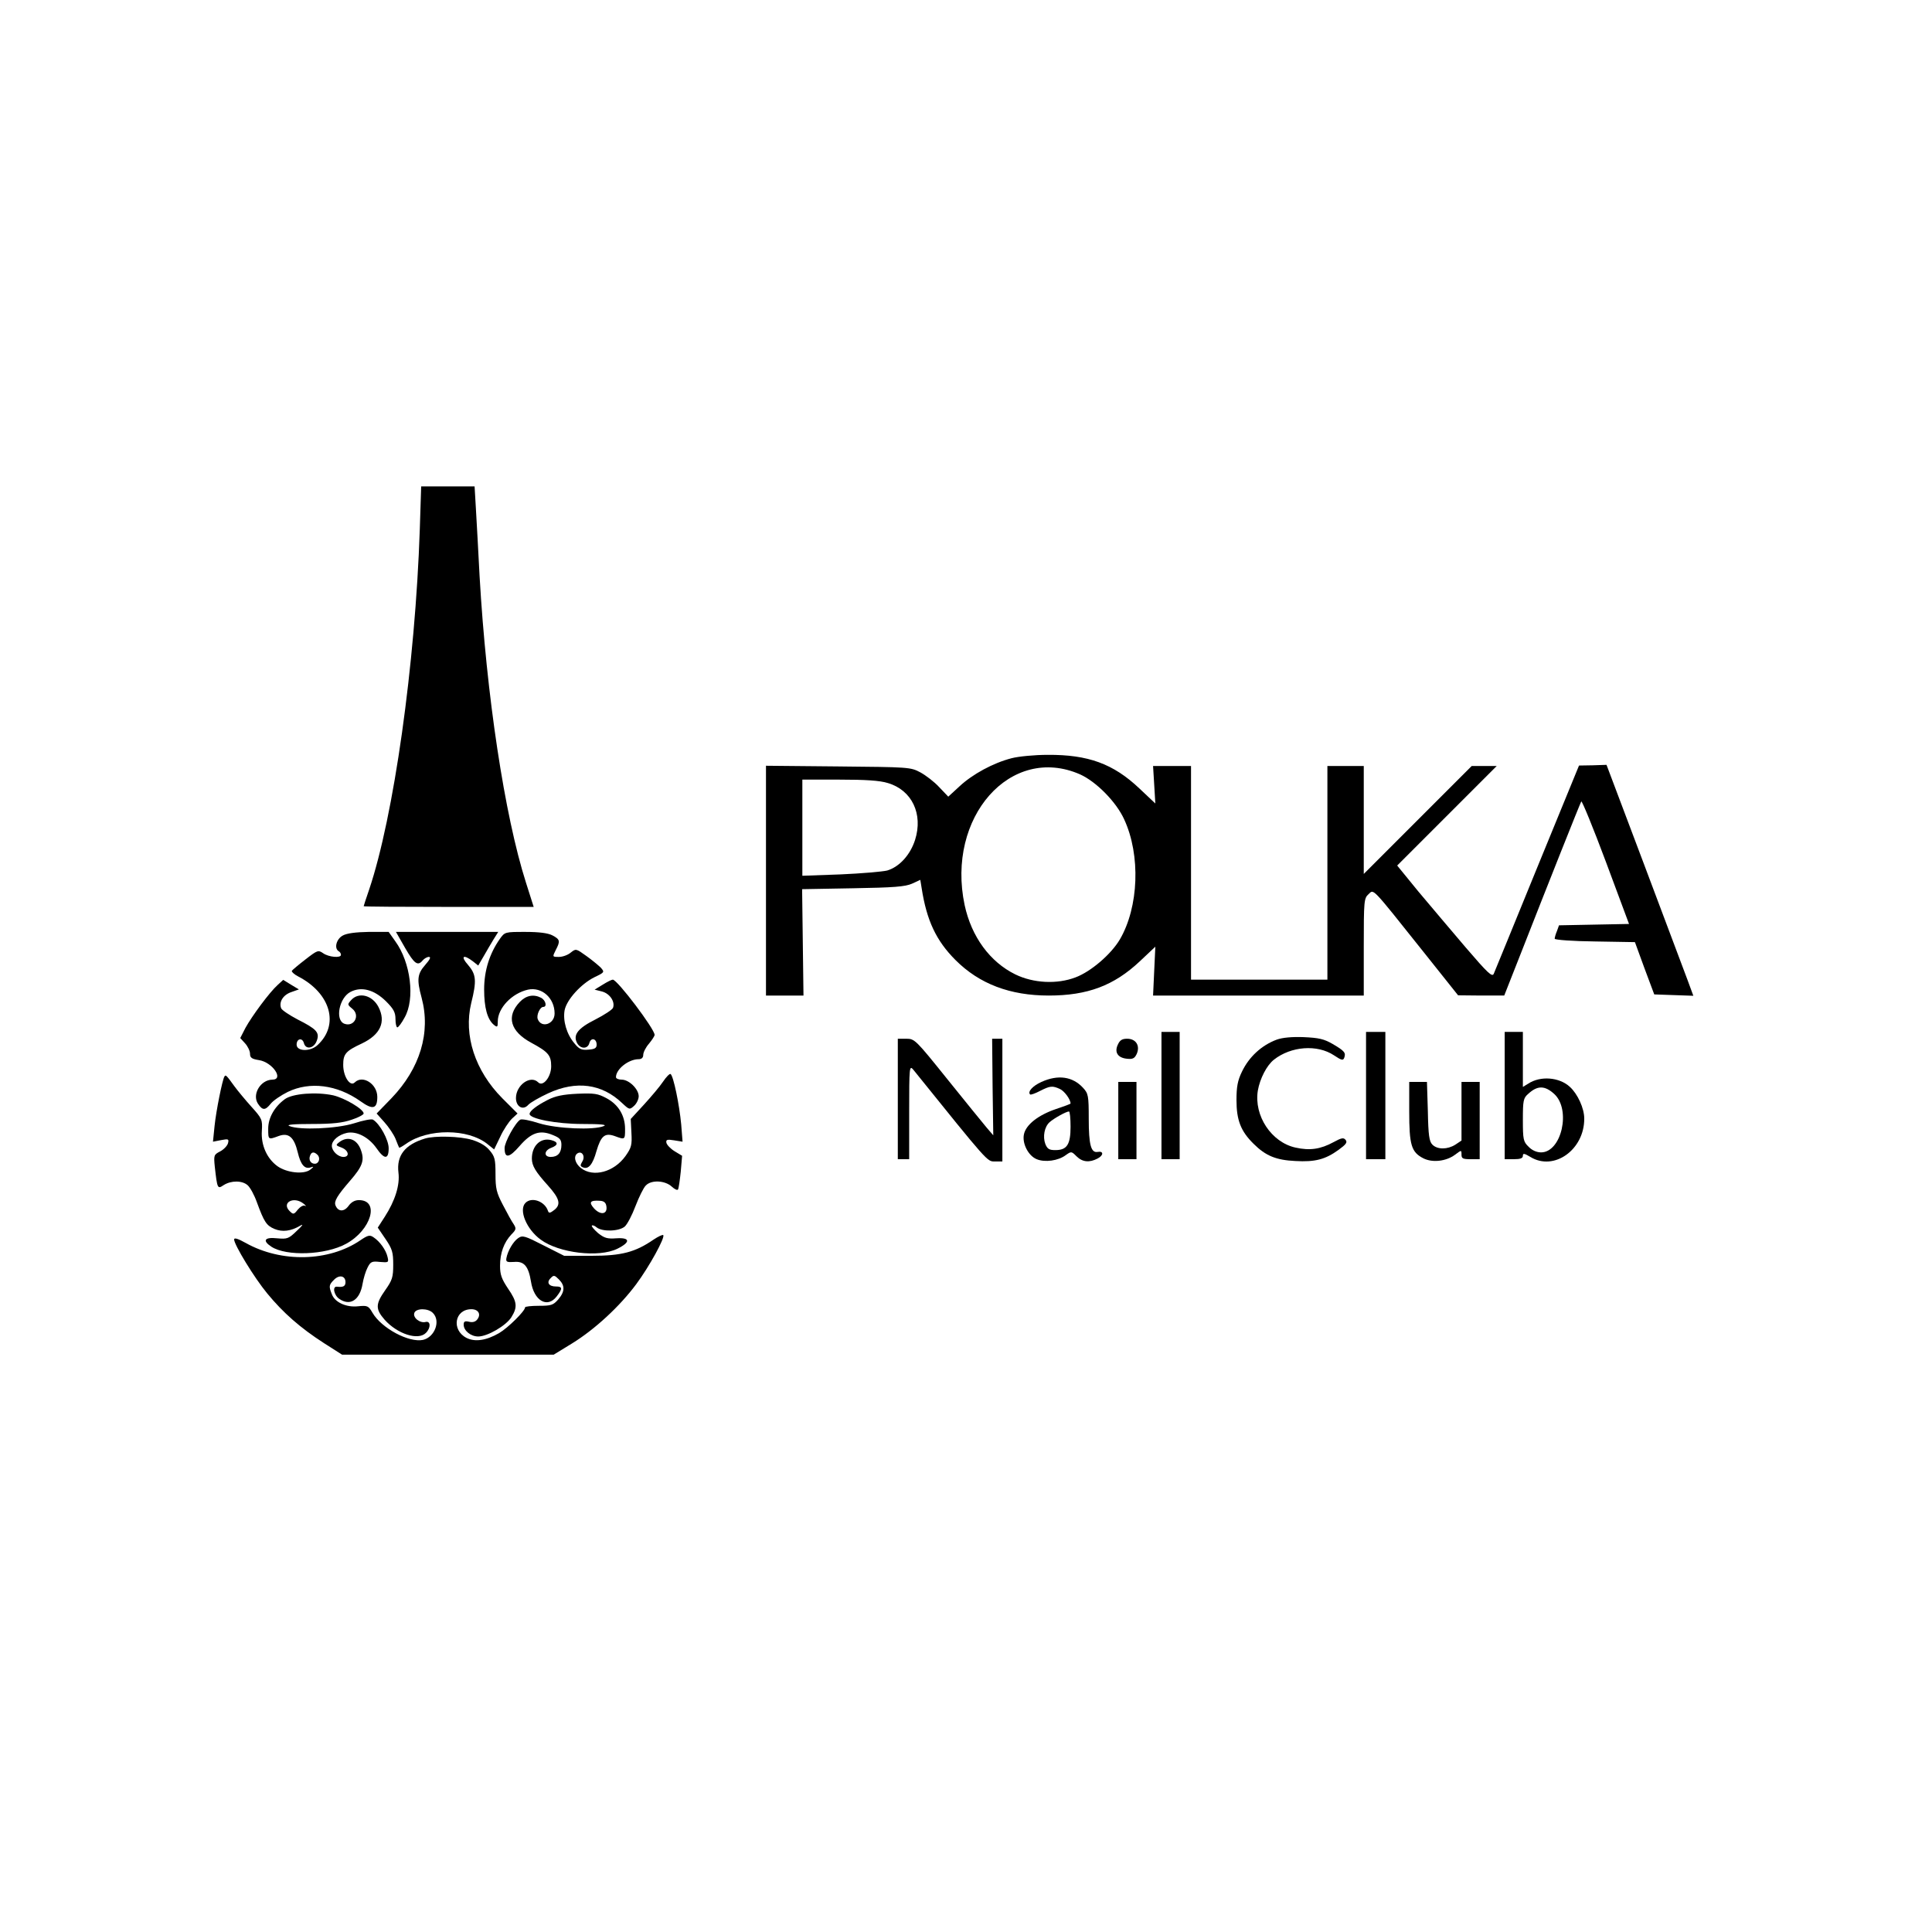
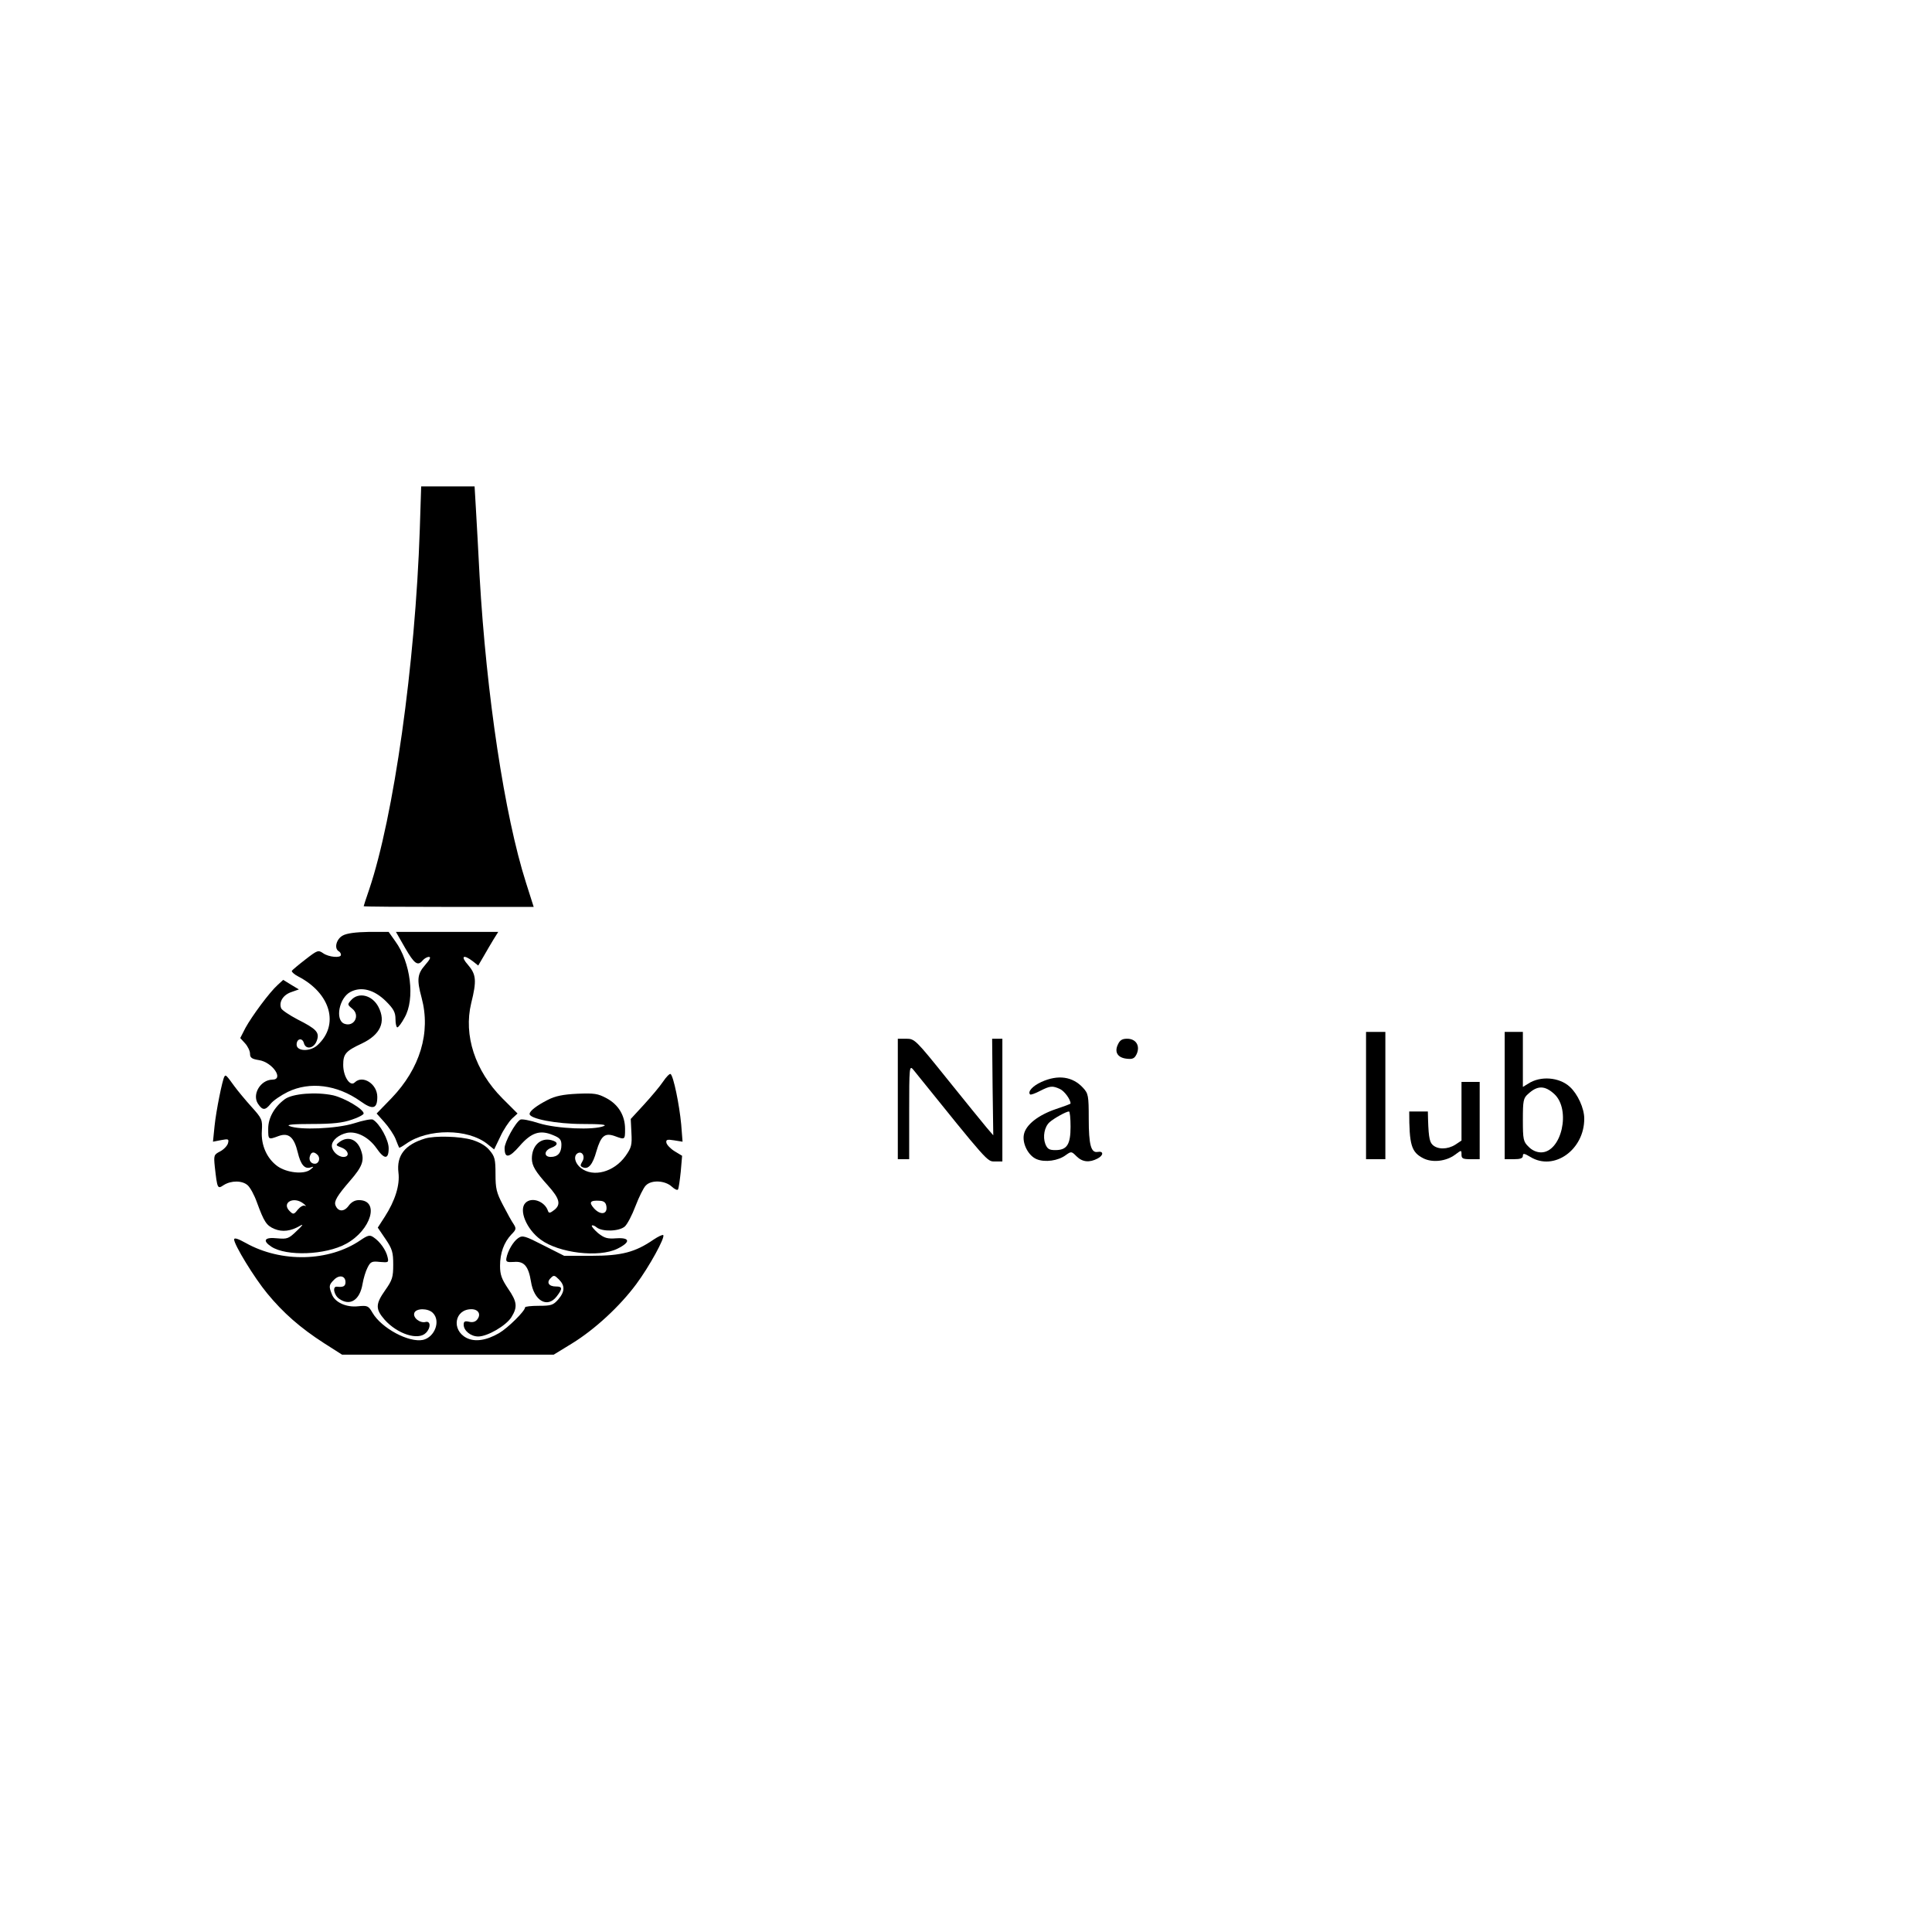
<svg xmlns="http://www.w3.org/2000/svg" version="1.0" width="850pt" height="850pt" viewBox="0 0 850 850" preserveAspectRatio="xMidYMid meet">
  <g transform="translate(0,850) scale(0.1,-0.1)" fill="#000000" stroke="none">
    <path d="M1847 6173 c-20 -598 -115 -1267 -223 -1587 -13 -38 -24 -71 -24 -73 0 -2 168 -3 374 -3 l374 0 -34 107 c-94 295 -174 825 -204 1348 -5 105 -13 236 -16 293 l-6 102 -117 0 -118 0 -6 -187z" />
-     <path d="M4450 5164 c-81 -21 -171 -70 -228 -123 l-50 -46 -40 42 c-21 23 -59 52 -83 65 -43 23 -51 23 -361 26 l-318 3 0 -505 0 -506 83 0 82 0 -3 234 -3 234 223 4 c181 3 230 7 260 20 l37 17 6 -37 c22 -142 64 -231 149 -316 105 -105 240 -156 410 -156 171 0 287 44 400 150 l69 65 -5 -107 -5 -108 464 0 463 0 0 213 c0 204 1 215 21 233 24 22 9 38 241 -253 l153 -192 102 -1 101 0 78 198 c112 286 255 646 261 656 3 4 52 -115 108 -265 l102 -274 -154 -3 -154 -3 -9 -25 c-6 -14 -10 -29 -10 -34 0 -5 79 -11 177 -12 l176 -3 42 -115 43 -115 86 -3 86 -3 -25 68 c-14 37 -100 266 -191 508 l-166 440 -61 -2 -60 -1 -184 -449 c-100 -246 -187 -457 -191 -467 -7 -16 -26 2 -123 115 -63 74 -157 185 -209 247 l-93 114 219 219 219 219 -55 0 -55 0 -237 -237 -238 -238 0 238 0 237 -80 0 -80 0 0 -470 0 -470 -300 0 -300 0 0 470 0 470 -83 0 -84 0 5 -82 5 -83 -70 66 c-115 109 -226 149 -403 148 -58 0 -130 -7 -160 -15z m302 -71 c71 -32 159 -121 194 -198 73 -158 64 -386 -19 -528 -39 -66 -128 -142 -195 -167 -81 -31 -185 -26 -265 13 -112 55 -193 166 -223 305 -82 387 203 709 508 575z m-846 -38 c106 -31 156 -136 120 -250 -21 -66 -69 -119 -123 -135 -21 -5 -113 -13 -205 -17 l-168 -6 0 211 0 212 163 0 c115 0 178 -4 213 -15z" />
    <path d="M1508 4384 c-28 -15 -39 -56 -18 -69 6 -3 10 -10 10 -16 0 -15 -54 -10 -78 7 -22 15 -25 14 -78 -27 -30 -23 -57 -46 -60 -50 -2 -4 10 -16 28 -25 143 -74 182 -213 85 -302 -32 -30 -92 -28 -92 2 0 27 25 32 32 7 8 -31 45 -24 57 11 13 36 -2 51 -85 93 -36 19 -69 41 -72 49 -11 28 9 59 44 71 l34 12 -35 21 -34 21 -24 -22 c-36 -32 -114 -138 -142 -189 l-23 -45 21 -23 c12 -13 22 -34 22 -46 0 -17 7 -23 39 -28 60 -9 112 -86 59 -86 -52 -1 -90 -65 -63 -106 20 -30 32 -30 56 0 11 14 45 37 75 52 97 47 217 32 320 -41 54 -39 74 -34 74 19 0 57 -64 98 -99 64 -20 -21 -51 25 -51 77 0 48 11 61 82 94 82 39 107 95 73 161 -27 52 -87 67 -120 30 -17 -19 -17 -20 5 -38 36 -29 8 -82 -35 -66 -42 16 -23 114 27 140 48 25 104 10 156 -41 34 -34 42 -49 42 -79 0 -20 4 -36 8 -36 5 0 19 19 32 43 47 82 27 243 -41 336 l-29 41 -88 0 c-57 -1 -96 -6 -114 -16z" />
    <path d="M1782 4330 c41 -71 56 -82 78 -55 7 8 19 15 27 15 10 0 5 -11 -16 -35 -35 -40 -38 -64 -16 -145 41 -153 -7 -311 -133 -442 l-65 -67 34 -38 c19 -21 41 -54 49 -73 7 -19 15 -37 16 -39 2 -2 15 6 31 17 96 68 272 67 357 -1 l30 -24 27 56 c14 31 38 66 51 79 l25 23 -67 67 c-120 121 -171 277 -137 418 25 100 22 127 -14 169 -34 38 -21 48 21 16 l24 -19 24 41 c13 23 33 57 44 75 l20 32 -225 0 -225 0 40 -70z" />
-     <path d="M2199 4369 c-45 -64 -69 -139 -69 -222 0 -80 14 -132 43 -156 15 -12 17 -10 17 15 0 59 62 124 133 140 61 13 117 -37 117 -105 0 -47 -58 -66 -74 -25 -7 18 10 54 24 54 18 0 11 29 -9 40 -33 17 -66 11 -94 -18 -61 -64 -42 -130 51 -180 74 -40 87 -55 87 -103 0 -47 -36 -92 -57 -71 -34 34 -98 -12 -98 -69 0 -38 31 -56 54 -30 9 10 49 33 88 51 123 57 236 42 325 -43 32 -30 33 -30 53 -12 11 10 20 29 20 42 0 31 -42 73 -75 73 -14 0 -25 5 -25 11 0 35 55 79 100 79 13 0 20 7 20 19 0 11 11 33 25 49 14 17 25 34 25 39 0 26 -164 243 -184 243 -5 0 -25 -10 -44 -22 l-36 -22 32 -8 c35 -9 59 -45 49 -72 -3 -8 -38 -31 -77 -51 -78 -39 -100 -68 -81 -104 15 -27 47 -27 54 0 7 26 32 20 32 -7 0 -15 -8 -20 -36 -22 -30 -3 -41 2 -62 28 -34 40 -51 99 -43 145 9 47 73 117 132 146 44 21 44 22 28 41 -10 10 -39 34 -64 52 -46 33 -46 33 -69 15 -13 -11 -36 -19 -52 -19 -29 0 -29 0 -14 30 21 40 19 47 -15 65 -20 10 -58 15 -119 15 -89 0 -90 0 -112 -31z" />
-     <path d="M5110 3680 l0 -280 40 0 40 0 0 280 0 280 -40 0 -40 0 0 -280z" />
    <path d="M6010 3680 l0 -280 43 0 42 0 0 280 0 280 -42 0 -43 0 0 -280z" />
    <path d="M6620 3680 l0 -280 40 0 c29 0 40 4 40 15 0 12 6 11 33 -5 104 -64 238 32 237 169 0 45 -29 108 -63 139 -46 43 -130 50 -184 14 l-23 -14 0 121 0 121 -40 0 -40 0 0 -280z m218 7 c75 -69 32 -257 -58 -257 -19 0 -40 9 -55 25 -23 22 -25 32 -25 118 0 84 2 96 23 114 41 38 73 38 115 0z" />
-     <path d="M5617 3926 c-67 -25 -122 -76 -153 -141 -19 -39 -24 -67 -24 -125 0 -88 19 -137 75 -192 53 -53 99 -72 184 -76 87 -5 132 7 190 49 33 24 40 33 31 44 -9 11 -18 9 -53 -10 -57 -31 -104 -38 -167 -24 -106 23 -184 140 -166 251 9 52 39 111 71 136 75 59 190 68 264 19 33 -22 40 -24 45 -11 8 22 2 30 -51 61 -38 22 -61 27 -127 30 -52 2 -94 -2 -119 -11z" />
    <path d="M3950 3665 l0 -265 25 0 25 0 0 208 c0 198 1 206 18 186 332 -412 325 -404 359 -404 l33 0 0 270 0 270 -22 0 -23 0 2 -212 3 -213 -30 35 c-16 19 -94 115 -172 212 -139 173 -144 178 -180 178 l-38 0 0 -265z" />
    <path d="M4918 3904 c-16 -34 0 -58 40 -62 26 -3 34 2 43 21 16 36 -3 67 -42 67 -22 0 -32 -6 -41 -26z" />
    <path d="M2917 3741 c-14 -21 -52 -66 -84 -101 l-58 -63 3 -61 c3 -54 0 -65 -26 -102 -51 -71 -142 -95 -196 -53 -27 21 -34 53 -15 65 20 12 35 -14 21 -36 -10 -17 -10 -21 3 -26 24 -10 43 13 59 71 20 68 37 82 80 67 46 -17 46 -17 46 31 0 59 -29 107 -81 135 -39 21 -54 23 -129 20 -63 -3 -97 -10 -130 -27 -49 -25 -80 -49 -80 -62 0 -21 118 -44 232 -44 81 0 110 -3 95 -9 -44 -19 -207 -12 -285 12 -40 13 -77 20 -83 16 -22 -13 -69 -99 -69 -125 0 -47 20 -44 66 9 52 60 90 72 147 48 30 -12 37 -20 37 -43 0 -35 -16 -53 -47 -53 -31 0 -30 28 2 40 32 12 32 26 0 34 -47 12 -85 -25 -85 -81 0 -32 16 -58 71 -119 51 -57 58 -83 28 -107 -18 -14 -24 -16 -28 -5 -13 42 -71 64 -99 36 -31 -31 4 -116 67 -162 80 -59 255 -80 337 -40 59 29 57 50 -4 46 -41 -3 -53 1 -81 23 -17 15 -30 30 -27 33 3 3 13 -1 21 -8 25 -20 99 -18 124 4 11 10 32 50 47 90 15 39 35 80 45 90 24 26 85 23 115 -5 12 -11 24 -17 27 -12 3 5 8 40 12 78 l6 70 -33 20 c-18 11 -34 28 -36 37 -3 14 3 16 34 11 l37 -6 -6 76 c-8 86 -34 214 -47 222 -4 2 -19 -13 -33 -34z m-249 -549 c5 -34 -25 -40 -54 -9 -25 28 -18 37 26 34 18 -1 26 -9 28 -25z" />
    <path d="M987 3763 c-9 -16 -36 -149 -43 -217 l-7 -69 36 7 c32 6 35 5 30 -14 -3 -11 -19 -28 -35 -36 -27 -14 -28 -17 -23 -67 11 -98 12 -99 39 -81 33 21 82 21 106 -1 11 -10 29 -43 40 -74 32 -87 42 -103 78 -118 34 -14 71 -10 112 14 17 10 12 2 -14 -22 -36 -35 -42 -37 -87 -33 -55 6 -66 -10 -25 -37 66 -43 238 -37 329 13 110 60 149 192 56 192 -18 0 -34 -9 -46 -26 -20 -27 -46 -25 -57 3 -7 18 7 42 64 108 54 62 64 89 49 132 -16 50 -57 67 -95 39 -18 -14 -18 -15 9 -25 31 -12 37 -41 8 -41 -24 0 -51 26 -51 49 0 24 30 49 67 57 43 8 95 -19 129 -67 35 -51 54 -51 54 -1 0 37 -39 108 -69 126 -6 4 -43 -3 -83 -16 -77 -24 -240 -31 -285 -12 -15 6 18 9 100 9 91 0 135 5 175 19 28 9 52 22 52 27 0 19 -83 68 -134 80 -75 16 -179 8 -213 -17 -46 -34 -73 -82 -73 -130 0 -49 0 -49 46 -32 44 16 68 -5 84 -72 13 -55 31 -75 57 -66 15 5 14 3 -2 -10 -28 -22 -103 -14 -144 15 -47 34 -73 93 -69 155 3 50 1 55 -46 107 -27 30 -60 70 -74 89 -37 51 -39 53 -45 43z m410 -344 c14 -14 6 -39 -12 -39 -18 0 -28 17 -21 35 6 18 18 19 33 4z m-61 -215 c10 -8 13 -13 6 -9 -7 4 -21 -4 -32 -17 -17 -22 -20 -22 -36 -6 -37 37 19 67 62 32z" />
    <path d="M4582 3740 c-38 -17 -62 -43 -50 -55 2 -3 22 4 43 15 45 23 55 24 88 9 20 -9 47 -46 47 -64 0 -2 -30 -13 -66 -25 -76 -26 -130 -68 -139 -110 -9 -40 19 -95 56 -110 36 -15 95 -7 128 18 24 17 25 17 47 -5 26 -26 57 -29 93 -10 27 14 27 34 0 29 -29 -5 -39 31 -39 146 0 102 -2 111 -25 136 -46 50 -110 59 -183 26z m128 -197 c0 -79 -16 -103 -67 -103 -27 0 -35 5 -44 27 -12 32 -4 76 19 96 19 17 73 47 85 47 4 0 7 -30 7 -67z" />
-     <path d="M4920 3570 l0 -170 40 0 40 0 0 170 0 170 -40 0 -40 0 0 -170z" />
-     <path d="M6200 3610 c0 -147 9 -179 62 -206 39 -20 100 -14 140 16 28 21 28 21 28 0 0 -17 6 -20 40 -20 l40 0 0 170 0 170 -40 0 -40 0 0 -129 0 -129 -27 -18 c-35 -22 -79 -22 -101 0 -14 14 -18 41 -20 146 l-4 130 -39 0 -39 0 0 -130z" />
+     <path d="M6200 3610 c0 -147 9 -179 62 -206 39 -20 100 -14 140 16 28 21 28 21 28 0 0 -17 6 -20 40 -20 l40 0 0 170 0 170 -40 0 -40 0 0 -129 0 -129 -27 -18 c-35 -22 -79 -22 -101 0 -14 14 -18 41 -20 146 z" />
    <path d="M1870 3491 c-89 -27 -126 -75 -117 -150 7 -55 -15 -124 -60 -194 l-31 -48 34 -50 c30 -44 34 -59 34 -113 0 -55 -4 -68 -35 -112 -43 -61 -44 -83 -3 -130 56 -63 148 -93 182 -58 22 22 21 53 -1 48 -25 -7 -58 19 -50 40 8 21 60 21 81 0 36 -35 9 -107 -43 -119 -62 -13 -182 51 -222 119 -18 31 -22 33 -63 29 -52 -6 -103 17 -116 53 -14 35 -13 41 10 64 23 23 50 17 50 -11 0 -18 -10 -23 -37 -20 -22 3 -14 -37 9 -53 48 -34 91 -6 103 65 4 24 14 57 22 72 13 26 19 29 54 25 38 -3 40 -3 34 22 -7 31 -34 68 -61 86 -17 12 -25 10 -59 -13 -138 -94 -347 -99 -503 -12 -34 19 -52 25 -52 16 0 -23 88 -168 146 -238 70 -85 145 -151 249 -218 l80 -51 465 0 466 0 80 49 c101 62 211 164 283 261 58 78 128 206 119 216 -3 3 -22 -6 -43 -20 -80 -55 -140 -71 -272 -71 l-121 0 -91 46 c-82 42 -92 45 -111 32 -22 -15 -46 -56 -52 -88 -3 -17 2 -19 34 -17 44 4 63 -19 74 -86 13 -85 72 -119 113 -66 27 35 26 44 -3 44 -32 0 -43 18 -23 37 13 14 17 13 36 -6 27 -27 27 -53 -3 -88 -22 -25 -31 -28 -85 -28 -34 0 -61 -3 -61 -7 0 -16 -75 -90 -114 -113 -57 -33 -107 -40 -144 -21 -67 35 -52 126 22 126 31 0 44 -23 25 -46 -8 -10 -21 -13 -36 -9 -18 4 -23 1 -23 -13 0 -27 32 -52 64 -52 41 0 123 48 146 85 28 45 25 68 -15 126 -28 42 -35 61 -35 100 0 56 17 103 50 138 21 21 22 26 10 45 -8 11 -29 49 -47 84 -29 55 -33 73 -33 137 0 64 -3 77 -26 104 -16 20 -44 36 -77 46 -53 16 -164 19 -207 6z" />
  </g>
</svg>